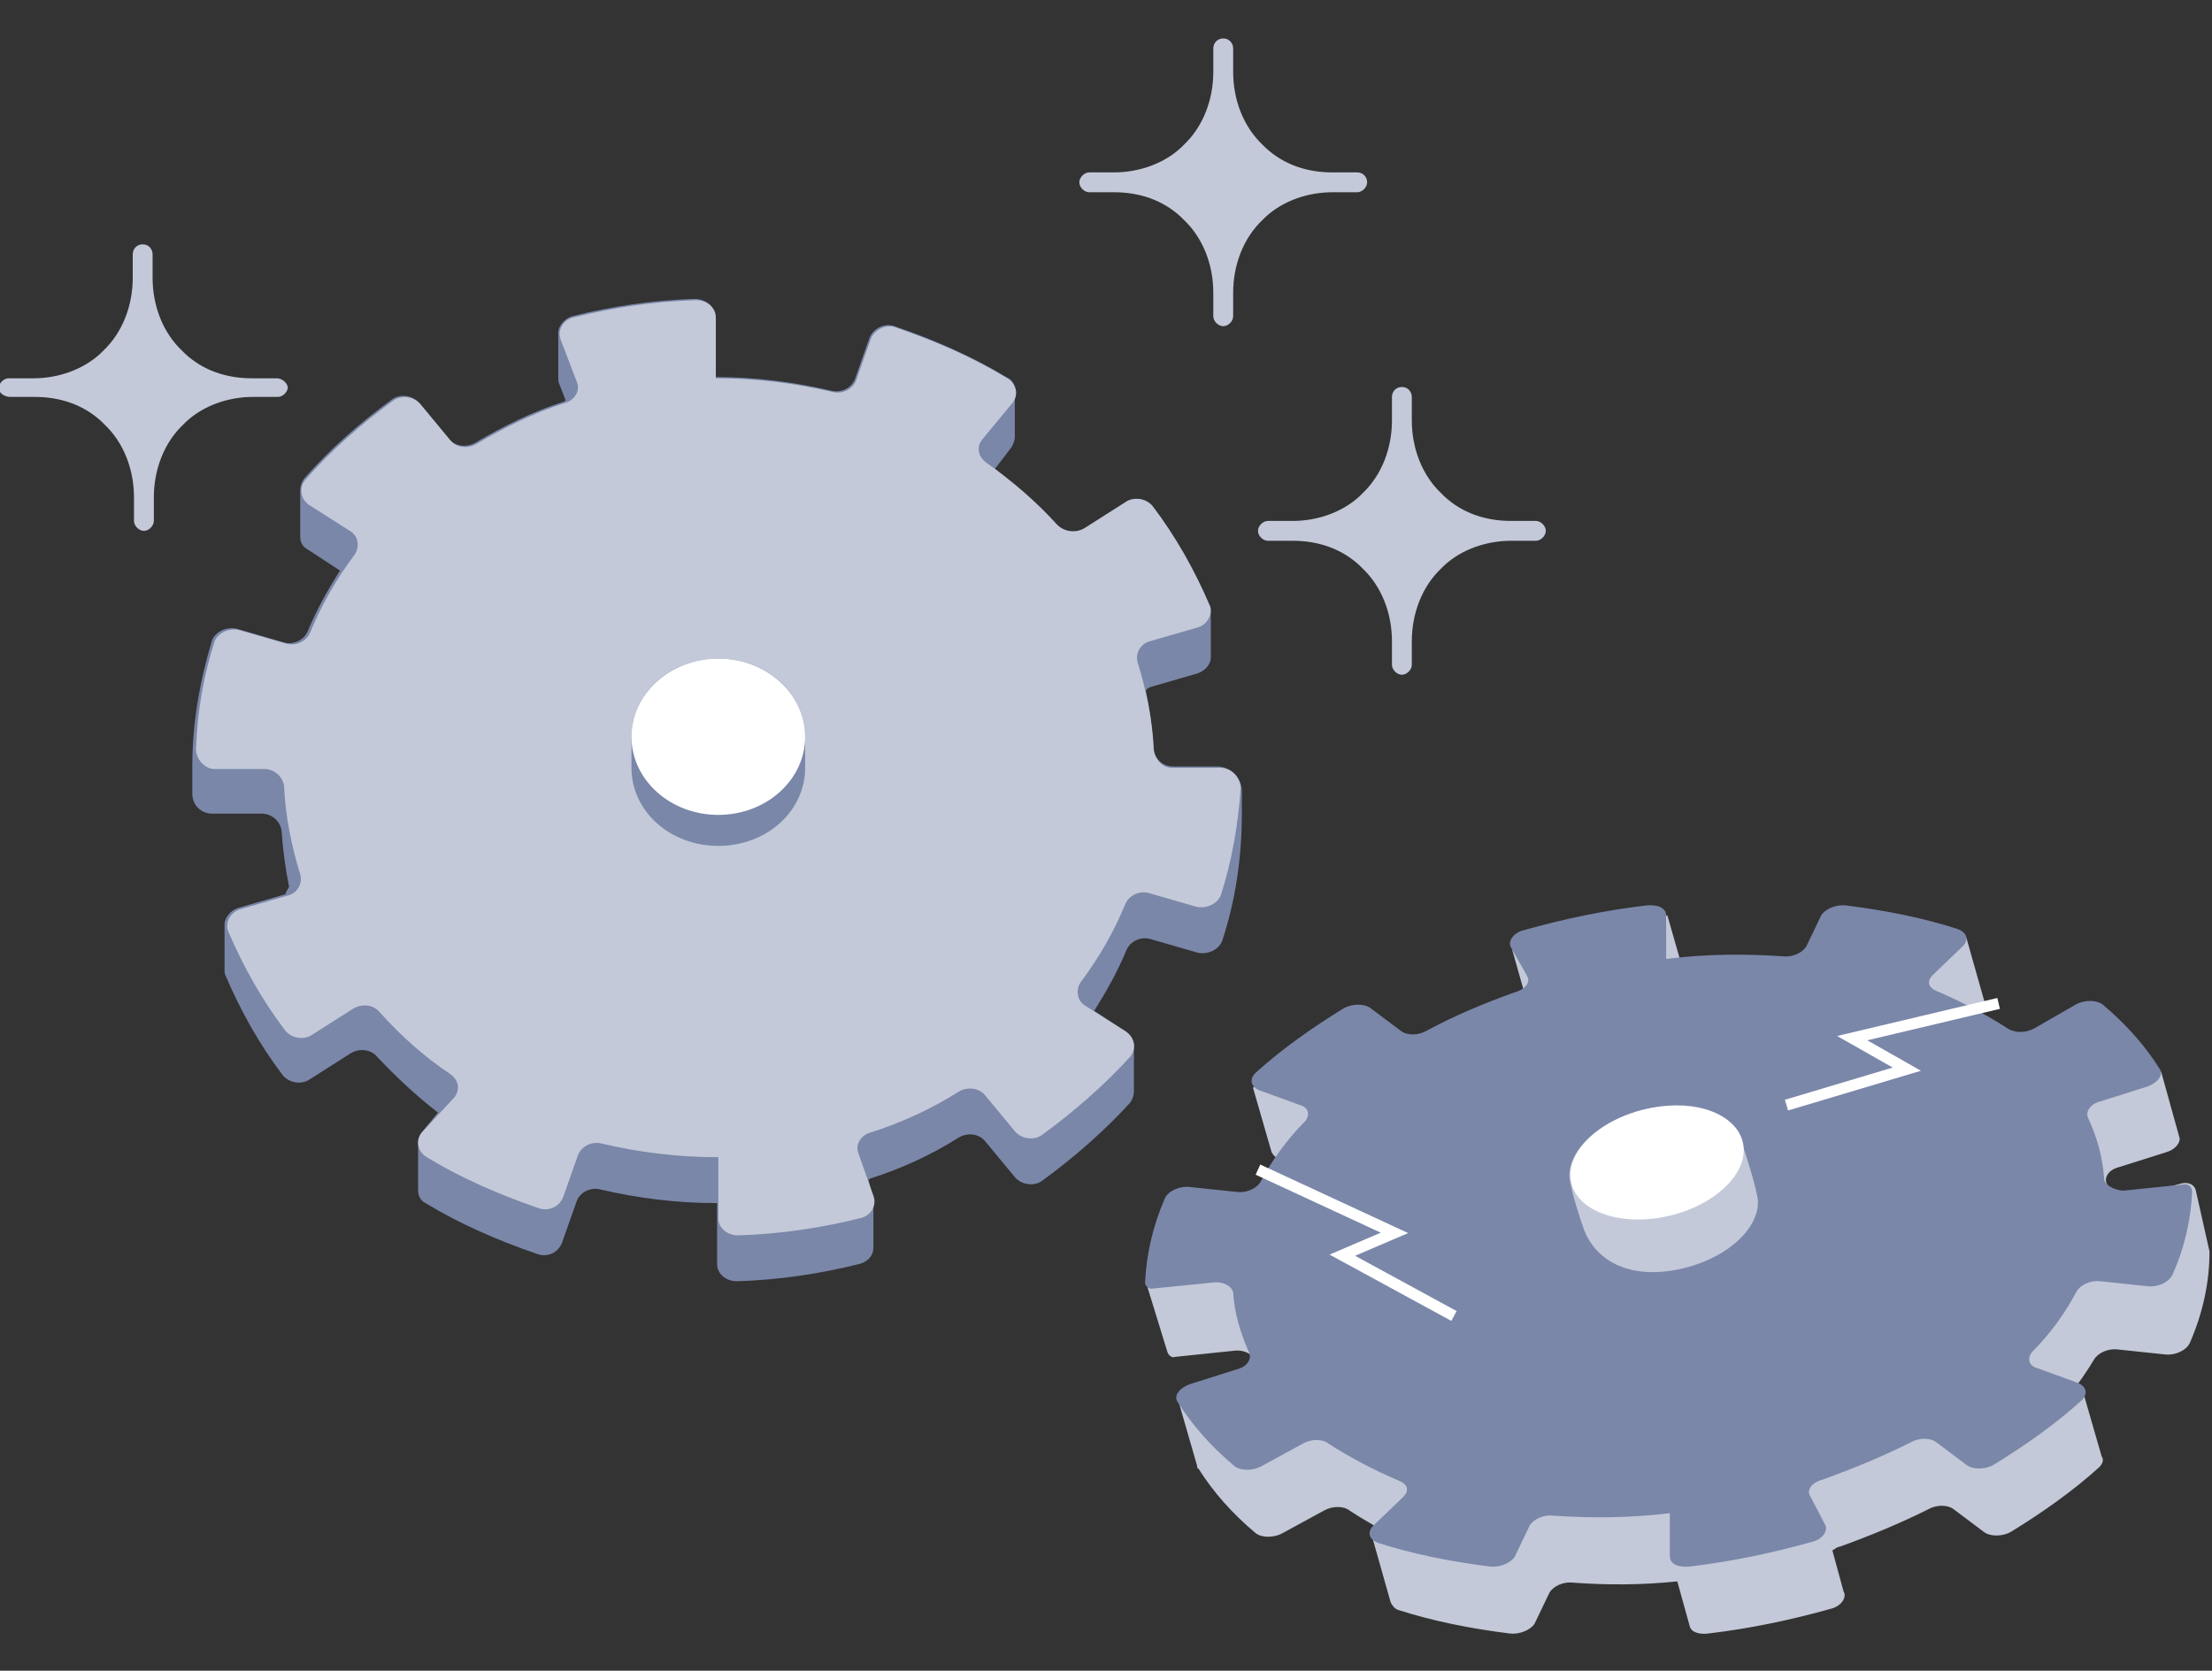
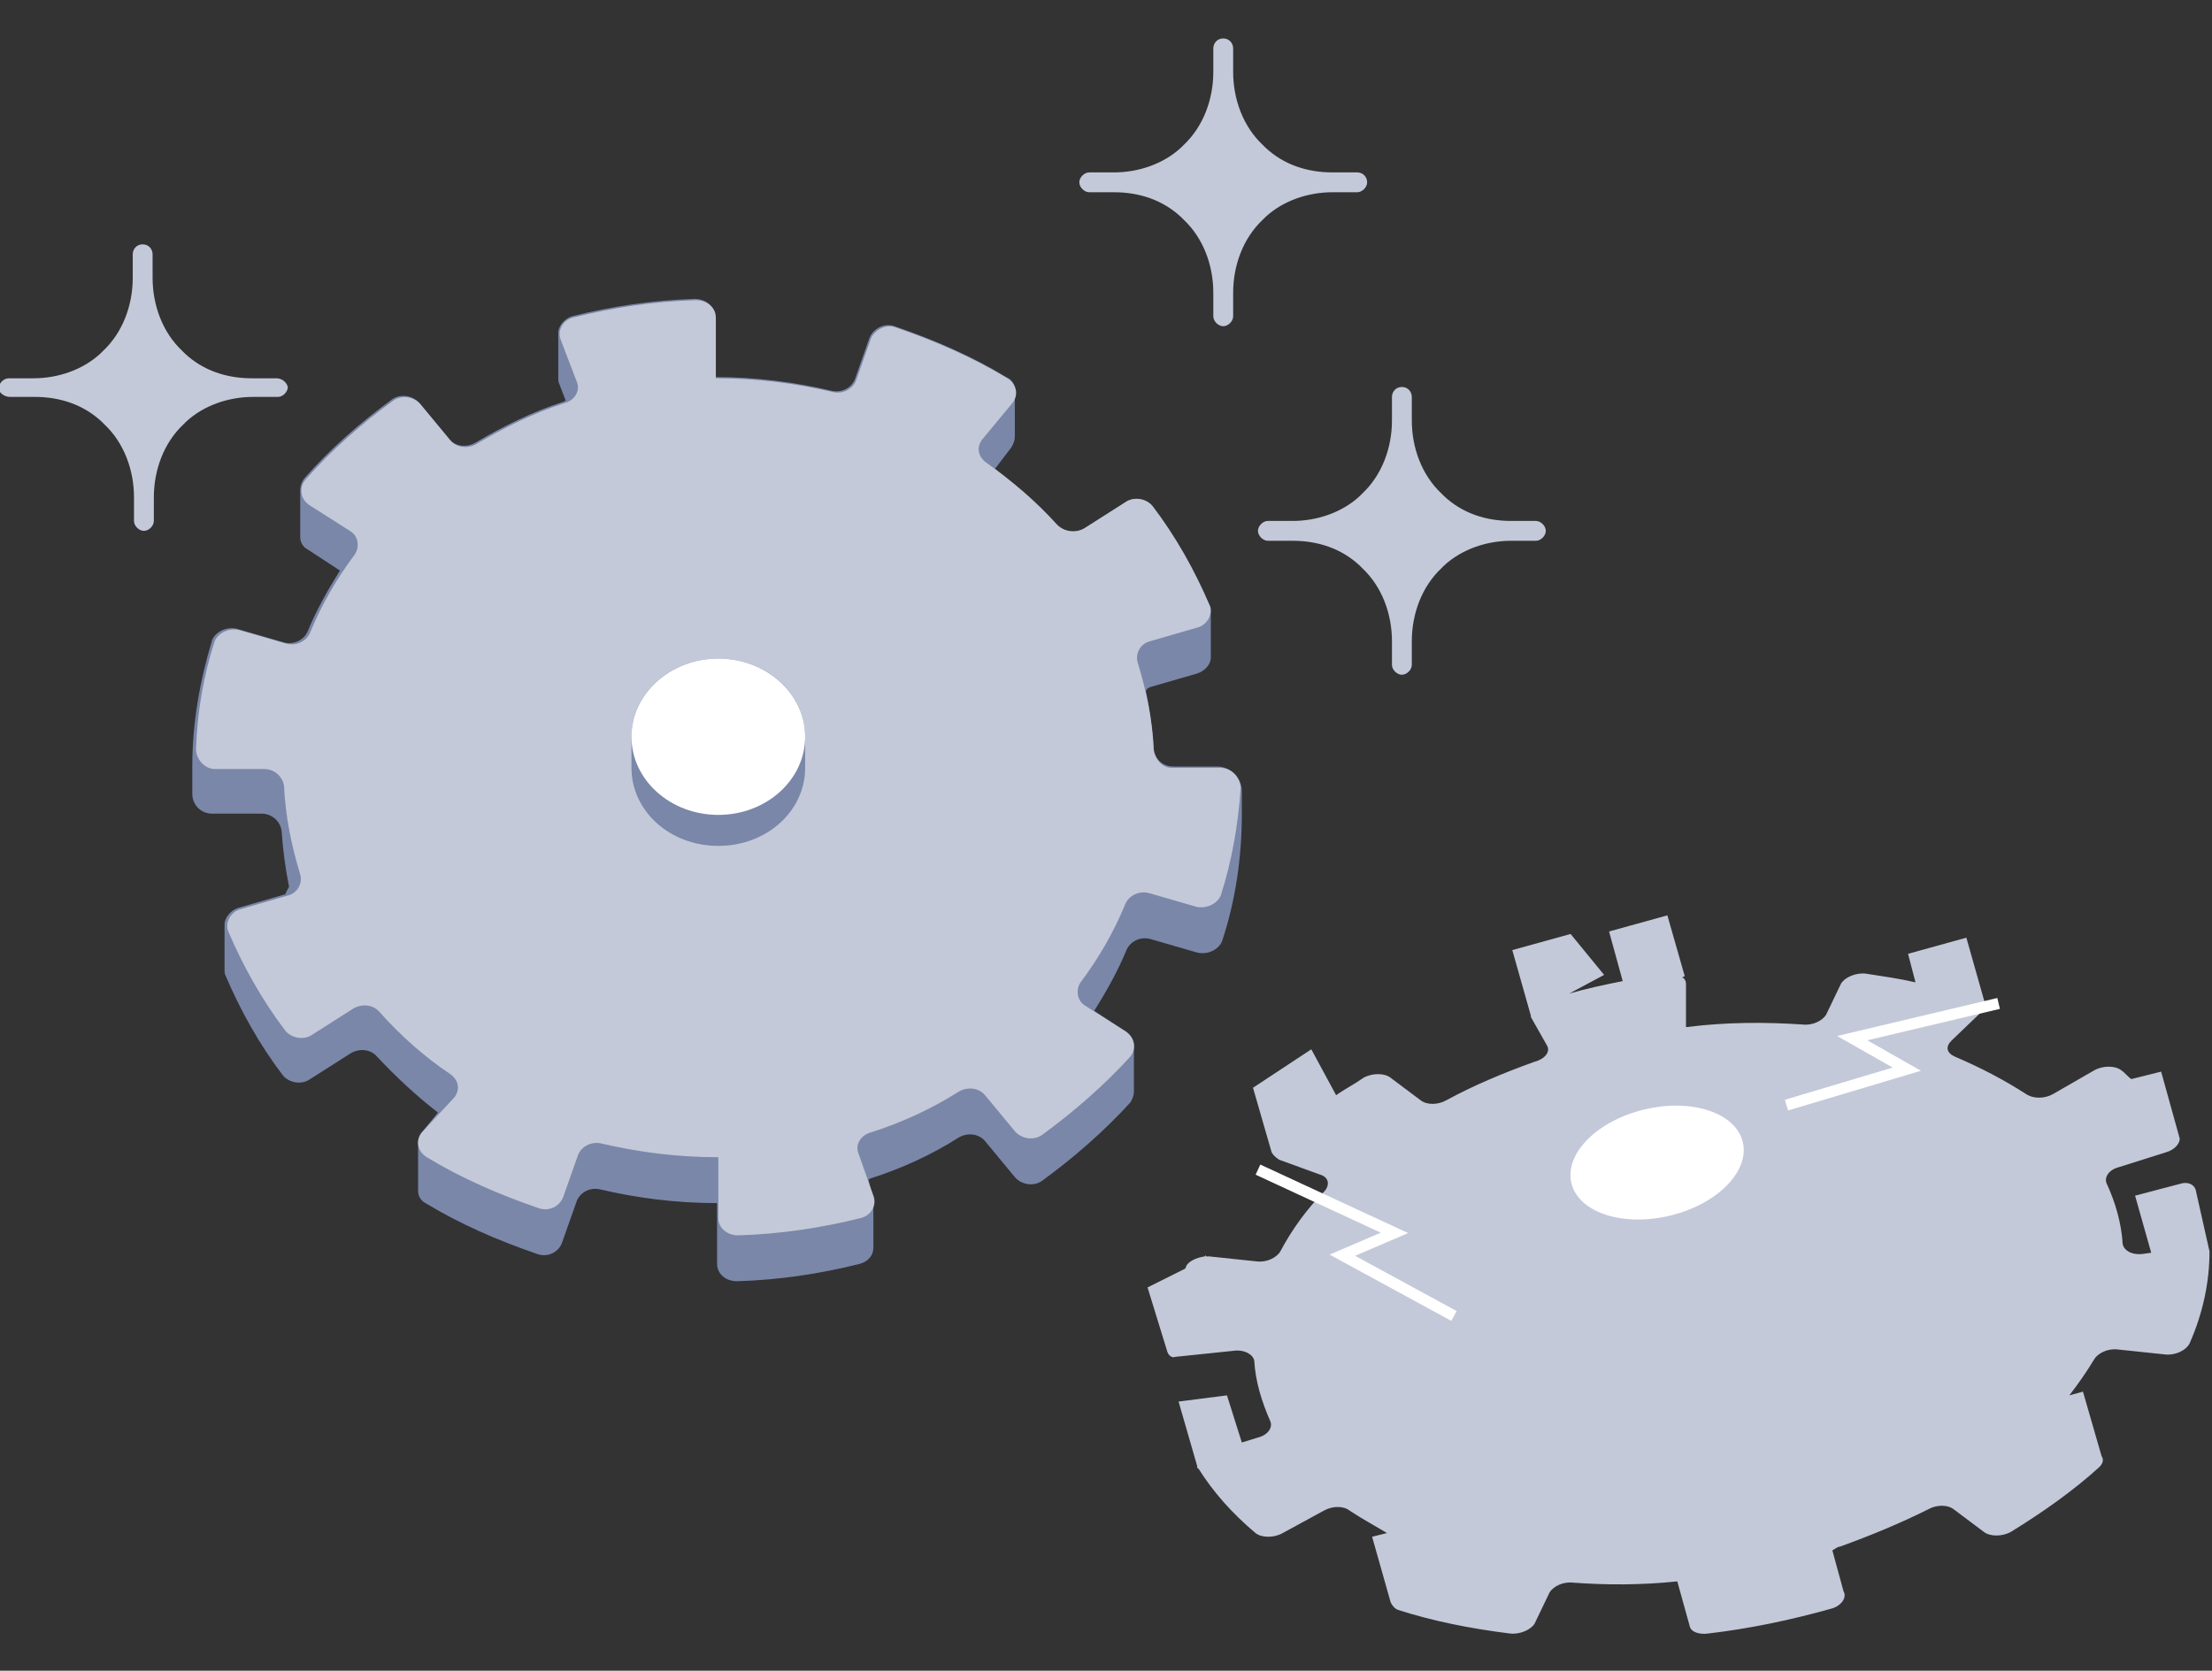
<svg xmlns="http://www.w3.org/2000/svg" version="1.1" id="_x30_2" x="0px" y="0px" viewBox="0 0 178.3 134.7" style="enable-background:new 0 0 178.3 134.7;" xml:space="preserve">
  <rect x="0" y="0" width="178.3" height="134.7" fill="#333333" stroke="none" />
  <style type="text/css">
	.st0{fill:#7A87A9;}
	.st1{fill:#C3C9D8;}
	.st2{fill:#FFFFFF;}
	.st3{fill:none;stroke:#FFFFFF;stroke-width:0.9;stroke-miterlimit:10;}
	.st4{fill:none;}
</style>
  <g>
    <path class="st0" d="M94.6,61.8c-0.9,0-1.5-0.6-1.6-1.4c-0.1-1.5-0.3-3.1-0.6-4.5c-0.1-0.3,0.1-0.4,0.3-0.5l3.8-1.1   c0.6-0.2,1.1-0.7,1.1-1.3h0v-3.8h0c0-0.1,0-0.3-0.1-0.4c-1.2-2.8-2.7-5.5-4.6-8c-0.5-0.6-1.5-0.8-2.2-0.3l-3.3,2.1   c-0.7,0.4-1.6,0.3-2.2-0.3c-1.5-1.6-3.2-3.1-5-4.5l1.3-1.7c0.2-0.3,0.3-0.6,0.3-0.9h0v-3.8h0c0-0.4-0.2-0.8-0.7-1   c-2.8-1.7-5.8-3-9-4.1c-0.8-0.3-1.7,0.2-2,0.9l-1.2,3.4c-0.3,0.7-1.1,1.1-1.9,0.9c-3-0.7-6.1-1.1-9.3-1.1c0,0-0.1,0-0.1,0l0-4.9   c0-0.8-0.7-1.4-1.6-1.4c-3.4,0.1-6.7,0.6-9.9,1.4c-0.6,0.2-1,0.7-1.1,1.2h0v0c0,0,0,0,0,0l0,3.8c0,0.2,0,0.3,0.1,0.5l0.5,1.3   c-0.1,0-0.1,0.1-0.2,0.1c-2.5,0.8-4.9,2-7.1,3.3c-0.7,0.4-1.6,0.3-2.1-0.3l-2.4-2.9c-0.5-0.6-1.5-0.8-2.2-0.3c-2.6,1.9-5,4-7.1,6.4   c-0.2,0.3-0.3,0.6-0.3,0.9h0l0,3.8h0c0,0.4,0.2,0.8,0.6,1l2.6,1.7c-1,1.6-1.9,3.2-2.6,4.9c-0.3,0.7-1.1,1.1-1.9,0.9l-3.8-1.1   c-0.8-0.2-1.7,0.2-2,0.9c-1,3.3-1.6,6.7-1.6,10.2h0l0,2.2c0,0.9,0.7,1.6,1.6,1.6l4,0c0.8,0,1.5,0.6,1.6,1.4c0.1,1.5,0.3,3,0.6,4.5   c-0.1,0.2-0.2,0.3-0.3,0.6l-3.8,1.1c-0.6,0.2-1,0.7-1.1,1.2h0l0,3.8l0,0c0,0.2,0,0.3,0.1,0.5c1.2,2.8,2.7,5.5,4.6,8   c0.5,0.6,1.5,0.8,2.2,0.3l3.3-2.1c0.7-0.4,1.6-0.3,2.1,0.3c1.5,1.6,3.1,3.1,4.9,4.5L34,91.3c-0.2,0.3-0.3,0.6-0.3,0.9h0l0,3.8l0,0   c0,0.4,0.2,0.8,0.6,1c2.8,1.7,5.8,3,9,4.1c0.8,0.3,1.7-0.1,2-0.9l1.2-3.4c0.3-0.7,1.1-1.1,1.9-0.9c3,0.7,6.1,1.1,9.4,1.1   c0,0,0,0,0,0l0,4.9c0,0.8,0.7,1.4,1.6,1.4c3.4-0.1,6.7-0.6,9.9-1.4c0.7-0.2,1.1-0.7,1.1-1.3h0v-3.8h0c0-0.1,0-0.3-0.1-0.4L70,95.1   c0.1,0,0.1-0.1,0.2-0.1c2.5-0.8,4.9-1.9,7.1-3.3c0.7-0.4,1.6-0.3,2.1,0.3l2.4,2.9c0.5,0.6,1.5,0.8,2.2,0.3c2.6-1.9,5-4,7.1-6.3   c0.2-0.3,0.3-0.6,0.3-0.9h0v-3.8h0c-0.1-0.4-0.3-0.7-0.6-1l-2.6-1.7c1-1.6,1.9-3.2,2.6-4.9c0.3-0.7,1.1-1.1,1.9-0.9l3.8,1.1   c0.8,0.2,1.7-0.2,2-0.9c1.1-3.3,1.6-6.8,1.6-10.3v0v-0.1v-1.7c0-1.1-0.9-2-2-2L94.6,61.8z" />
    <path class="st1" d="M93,60.5c-0.1-2.5-0.6-4.8-1.3-7.1c-0.2-0.7,0.2-1.5,1-1.7l3.8-1.1c0.8-0.2,1.3-1.1,1-1.8   c-1.2-2.8-2.7-5.5-4.6-8c-0.5-0.6-1.5-0.8-2.2-0.3l-3.3,2.1c-0.7,0.4-1.6,0.3-2.2-0.3c-1.7-1.9-3.6-3.5-5.7-5   c-0.7-0.5-0.8-1.3-0.3-1.9l2.4-2.9c0.5-0.6,0.4-1.5-0.4-2c-2.8-1.7-5.8-3-9-4.1c-0.8-0.3-1.7,0.2-2,0.9l-1.2,3.4   c-0.3,0.7-1.1,1.1-1.9,0.9c-3-0.7-6.1-1.1-9.3-1.1c0,0-0.1,0-0.1,0l0-4.9c0-0.8-0.7-1.4-1.6-1.4c-3.4,0.1-6.7,0.6-9.9,1.4   c-0.8,0.2-1.3,1-1,1.8l1.3,3.4c0.3,0.7-0.2,1.5-1,1.7c-2.5,0.8-4.9,2-7.1,3.3c-0.7,0.4-1.6,0.3-2.1-0.3l-2.4-2.9   c-0.5-0.6-1.5-0.8-2.2-0.3c-2.6,1.9-5,4-7.1,6.4c-0.5,0.6-0.4,1.5,0.3,2l3.3,2.1c0.7,0.4,0.8,1.3,0.4,1.9c-1.5,2-2.7,4.1-3.6,6.3   c-0.3,0.7-1.1,1.1-1.9,0.9l-3.8-1.1c-0.8-0.2-1.7,0.2-2,0.9c-0.9,2.8-1.4,5.7-1.5,8.7c0,0.8,0.7,1.6,1.5,1.6l4,0   c0.8,0,1.5,0.6,1.6,1.4c0.1,2.4,0.6,4.8,1.3,7.1c0.2,0.7-0.2,1.5-1,1.7l-3.8,1.1c-0.8,0.2-1.3,1.1-1,1.8c1.2,2.8,2.7,5.5,4.6,8   c0.5,0.6,1.5,0.8,2.2,0.3l3.3-2.1c0.7-0.4,1.6-0.3,2.1,0.3c1.7,1.9,3.6,3.6,5.7,5c0.7,0.5,0.8,1.3,0.3,1.9L34,91.3   c-0.5,0.6-0.4,1.5,0.4,2c2.8,1.7,5.8,3,9,4.1c0.8,0.3,1.7-0.1,2-0.9l1.2-3.4c0.3-0.7,1.1-1.1,1.9-0.9c3,0.7,6.1,1.1,9.4,1.1   c0,0,0,0,0,0l0,4.9c0,0.8,0.7,1.4,1.6,1.4c3.4-0.1,6.7-0.6,9.9-1.4c0.8-0.2,1.3-1,1-1.8L69.2,93c-0.3-0.7,0.2-1.5,1-1.7   c2.5-0.8,4.9-1.9,7.1-3.3c0.7-0.4,1.6-0.3,2.1,0.3l2.4,2.9c0.5,0.6,1.5,0.8,2.2,0.3c2.6-1.9,5-4,7.1-6.3c0.5-0.6,0.4-1.5-0.3-2   l-3.3-2.1c-0.7-0.4-0.8-1.3-0.4-1.9c1.5-2,2.7-4.1,3.6-6.3c0.3-0.7,1.1-1.1,1.9-0.9l3.8,1.1c0.8,0.2,1.7-0.2,2-0.9   c0.9-2.8,1.4-5.7,1.6-8.6c0-0.9-0.7-1.7-1.7-1.7l-3.9,0C93.7,61.9,93.1,61.2,93,60.5z" />
    <path class="st0" d="M64.9,59.4c0-3.5-3.1-6.3-7-6.3s-7,2.8-7,6.3c0,0.4,0,2.1,0,2.5c0,3.5,3.1,6.3,7,6.3s7-2.8,7-6.3   C64.9,61.5,64.9,59.8,64.9,59.4z" />
    <ellipse class="st2" cx="57.9" cy="59.4" rx="7" ry="6.3" />
    <path class="st1" d="M175.9,95.4l-3.8,1l1.3,4.6l-0.7,0.1c-0.9,0.1-1.5-0.3-1.6-0.8c-0.1-1.7-0.6-3.4-1.3-4.9   c-0.2-0.5,0.2-1.1,1-1.3l3.8-1.2c0.7-0.2,1.1-0.7,1.1-1.1l-1.5-5.4l-2.4,0.6c-0.3-0.2-0.5-0.5-0.8-0.7c-0.5-0.4-1.5-0.4-2.2,0   l-3.3,1.9c-0.7,0.4-1.6,0.4-2.2,0c-1.7-1.1-3.6-2.1-5.7-3c-0.7-0.3-0.8-0.8-0.3-1.3l2.4-2.3c0.2-0.2,0.3-0.5,0.3-0.7l0,0l0,0   c0,0,0,0,0,0l-1.5-5.3l-4.7,1.3l0.6,2.3c-1.3-0.3-2.7-0.5-4-0.7c-0.8-0.1-1.7,0.3-2,0.8l-1.2,2.5c-0.3,0.5-1.1,0.9-1.9,0.8   c-3-0.2-6.1-0.2-9.3,0.2c0,0-0.1,0-0.1,0l0-3.5c0-0.2-0.1-0.4-0.3-0.5l0.2-0.1l-1.4-4.9l-4.7,1.3l1.1,4c-1.5,0.3-2.9,0.6-4.3,1   l2.8-1.5l-2.7-3.3l-4.7,1.3l1.5,5.3l0,0c0,0,0,0.1,0,0.1l1.3,2.3c0.3,0.5-0.2,1.1-1,1.3c-2.5,0.9-4.9,1.9-7.1,3.1   c-0.7,0.4-1.6,0.4-2.1,0l-2.4-1.8c-0.5-0.4-1.5-0.4-2.2,0c-0.7,0.5-1.5,0.9-2.2,1.4l-2-3.7l-4.7,3.1l1.5,5.2c0,0,0,0,0,0l0,0l0,0   c0.1,0.2,0.3,0.4,0.6,0.6l3.3,1.2c0.7,0.2,0.8,0.8,0.4,1.3c-1.5,1.5-2.7,3.2-3.6,4.9c-0.3,0.5-1.1,0.9-1.9,0.8l-3.8-0.4   c-0.1,0-0.2,0-0.3,0l0-0.1l-0.1,0.1c-0.7,0.1-1.3,0.4-1.5,0.8c0,0.1,0,0.1-0.1,0.2l-3,1.5l1.6,5.2c0.1,0.3,0.4,0.5,0.6,0.4l4.8-0.5   c0.8-0.1,1.5,0.3,1.6,0.8c0.1,1.7,0.6,3.3,1.3,4.9c0.2,0.5-0.2,1.1-1,1.3l-1.3,0.4l-1.2-3.8l-3.9,0.5l1.5,5.2l0,0   c0,0.1,0,0.2,0.1,0.2c1.2,1.9,2.7,3.6,4.6,5.2c0.5,0.4,1.5,0.4,2.2,0l3.3-1.8c0.7-0.4,1.6-0.4,2.1,0c0.9,0.6,2,1.2,3,1.8l-1.2,0.3   l1.5,5.3l0,0c0.1,0.2,0.3,0.5,0.6,0.6c2.8,0.9,5.8,1.5,9,1.9c0.8,0.1,1.7-0.3,2-0.8l1.2-2.5c0.3-0.5,1.1-0.9,1.9-0.8   c2.7,0.2,5.5,0.2,8.4-0.1l1,3.6l0,0c0.1,0.5,0.8,0.7,1.5,0.6c3.4-0.4,6.7-1.1,9.9-2c0.8-0.2,1.3-0.9,1-1.4l-0.9-3.3   c0.2-0.1,0.4-0.3,0.6-0.3c2.5-0.9,4.9-1.9,7.1-3c0.7-0.4,1.6-0.4,2.1,0l2.4,1.8c0.5,0.4,1.5,0.4,2.2,0c2.6-1.6,5-3.3,7.1-5.2   c0.3-0.3,0.4-0.6,0.2-0.9l-1.5-5.2l-1.1,0.3c0.7-0.9,1.4-1.9,2-2.9c0.3-0.5,1.1-0.9,1.9-0.8l3.8,0.4c0.8,0.1,1.7-0.3,2-0.9   c1.1-2.5,1.6-5,1.6-7.4L177,96C176.9,95.5,176.4,95.3,175.9,95.4z" />
-     <path class="st0" d="M169.6,95c-0.1-1.7-0.6-3.4-1.3-4.9c-0.2-0.5,0.2-1.1,1-1.3l3.8-1.2c0.8-0.3,1.3-0.9,1-1.4   c-1.2-1.9-2.7-3.6-4.6-5.2c-0.5-0.4-1.5-0.4-2.2,0l-3.3,1.9c-0.7,0.4-1.6,0.4-2.2,0c-1.7-1.1-3.6-2.1-5.7-3   c-0.7-0.3-0.8-0.8-0.3-1.3l2.4-2.3c0.5-0.5,0.4-1.1-0.4-1.4c-2.8-0.9-5.8-1.5-9-1.9c-0.8-0.1-1.7,0.3-2,0.8l-1.2,2.5   c-0.3,0.5-1.1,0.9-1.9,0.8c-3-0.2-6.1-0.2-9.3,0.2c0,0-0.1,0-0.1,0l0-3.5c0-0.6-0.7-0.9-1.6-0.8c-3.4,0.4-6.7,1.1-9.9,2   c-0.8,0.2-1.3,0.9-1,1.4l1.3,2.3c0.3,0.5-0.2,1.1-1,1.3c-2.5,0.9-4.9,1.9-7.1,3.1c-0.7,0.4-1.6,0.4-2.1,0l-2.4-1.8   c-0.5-0.4-1.5-0.4-2.2,0c-2.6,1.6-5,3.3-7.1,5.2c-0.5,0.5-0.4,1.1,0.3,1.4l3.3,1.2c0.7,0.2,0.8,0.8,0.4,1.3   c-1.5,1.5-2.7,3.2-3.6,4.9c-0.3,0.5-1.1,0.9-1.9,0.8l-3.8-0.4c-0.8-0.1-1.7,0.3-2,0.9c-1,2.3-1.5,4.6-1.6,6.8   c0,0.3,0.3,0.5,0.5,0.5l5-0.5c0.8-0.1,1.5,0.3,1.6,0.8c0.1,1.7,0.6,3.3,1.3,4.9c0.2,0.5-0.2,1.1-1,1.3l-3.8,1.2   c-0.8,0.3-1.3,0.9-1,1.4c1.2,1.9,2.7,3.6,4.6,5.2c0.5,0.4,1.5,0.4,2.2,0l3.3-1.8c0.7-0.4,1.6-0.4,2.1,0c1.7,1.1,3.6,2.1,5.7,3   c0.7,0.3,0.8,0.8,0.3,1.3l-2.4,2.3c-0.5,0.5-0.4,1.1,0.4,1.4c2.8,0.9,5.8,1.5,9,1.9c0.8,0.1,1.7-0.3,2-0.8l1.2-2.5   c0.3-0.5,1.1-0.9,1.9-0.8c3,0.2,6.1,0.2,9.4-0.2c0,0,0,0,0,0l0,3.5c0,0.6,0.7,0.9,1.6,0.8c3.4-0.4,6.7-1.1,9.9-2   c0.8-0.2,1.3-0.9,1-1.4l-1.2-2.3c-0.3-0.5,0.2-1.1,1-1.3c2.5-0.9,4.9-1.9,7.1-3c0.7-0.4,1.6-0.4,2.1,0l2.4,1.8   c0.5,0.4,1.5,0.4,2.2,0c2.6-1.6,5-3.3,7.1-5.2c0.5-0.5,0.4-1.1-0.3-1.4l-3.3-1.2c-0.7-0.2-0.8-0.8-0.4-1.3c1.5-1.5,2.7-3.2,3.6-4.9   c0.3-0.5,1.1-0.9,1.9-0.8l3.8,0.4c0.8,0.1,1.7-0.3,2-0.9c1-2.2,1.5-4.5,1.6-6.7c0-0.4-0.3-0.7-0.7-0.6l-4.9,0.5   C170.3,95.9,169.6,95.5,169.6,95z" />
    <path class="st1" d="M140.3,91.8c-0.6-1.9-3.3-3.2-7.1-2.5c-3.8,0.7-6.8,3.2-6.7,5.6c0.1,1,0.9,3.5,1.2,4.3   c0.9,2.3,3.4,3.9,7.3,3.2c3.9-0.7,6.8-3.2,6.7-5.6C141.6,95.8,140.7,93,140.3,91.8z" />
    <ellipse transform="matrix(0.973 -0.233 0.233 0.973 -18.157 33.668)" class="st2" cx="133.5" cy="93.7" rx="7.1" ry="4.4" />
    <polyline class="st3" points="161.1,80.9 149.3,83.7 153.7,86.2 144,89.1  " />
    <polyline class="st3" points="101.4,94.3 112.4,99.4 108.2,101.2 117.2,106.1  " />
    <path class="st1" d="M22.3,30.5l-2,0c-2,0-3.9-0.6-5.4-2c-0.1-0.1-0.1-0.1-0.2-0.2c-1.6-1.5-2.4-3.7-2.4-5.9l0-1.9   c0-0.4-0.3-0.8-0.8-0.8c-0.5,0-0.8,0.4-0.8,0.8l0,1.9c0,2.2-0.8,4.4-2.4,5.9c-0.1,0.1-0.1,0.1-0.2,0.2c-1.4,1.3-3.4,2-5.4,2l-2,0   c-0.4,0-0.8,0.4-0.8,0.8S0.4,32,0.8,32l2,0c2,0,3.9,0.6,5.4,2c0.1,0.1,0.1,0.1,0.2,0.2c1.6,1.5,2.4,3.7,2.4,5.9c0,1,0,1.9,0,1.9   c0,0.4,0.4,0.8,0.8,0.8s0.8-0.4,0.8-0.8l0-1.9c0-2.2,0.8-4.4,2.4-5.9c0.1-0.1,0.1-0.1,0.2-0.2c1.4-1.3,3.4-2,5.4-2l2,0   c0.4,0,0.8-0.4,0.8-0.8C23.1,30.8,22.7,30.5,22.3,30.5z" />
    <path class="st1" d="M123.8,42l-2,0c-2,0-3.9-0.6-5.4-2c-0.1-0.1-0.1-0.1-0.2-0.2c-1.6-1.5-2.4-3.7-2.4-5.9l0-1.9   c0-0.4-0.3-0.8-0.8-0.8s-0.8,0.4-0.8,0.8l0,1.9c0,2.2-0.8,4.4-2.4,5.9c-0.1,0.1-0.1,0.1-0.2,0.2c-1.4,1.3-3.4,2-5.4,2l-2,0   c-0.4,0-0.8,0.4-0.8,0.8c0,0.4,0.4,0.8,0.8,0.8l2,0c2,0,3.9,0.6,5.4,2c0.1,0.1,0.1,0.1,0.2,0.2c1.6,1.5,2.4,3.7,2.4,5.9   c0,1,0,1.9,0,1.9c0,0.4,0.4,0.8,0.8,0.8s0.8-0.4,0.8-0.8l0-1.9c0-2.2,0.8-4.4,2.4-5.9c0.1-0.1,0.1-0.1,0.2-0.2c1.4-1.3,3.4-2,5.4-2   l2,0c0.4,0,0.8-0.4,0.8-0.8S124.2,42,123.8,42z" />
    <path class="st1" d="M109.4,13.9l-2,0c-2,0-3.9-0.6-5.4-2c-0.1-0.1-0.1-0.1-0.2-0.2c-1.6-1.5-2.4-3.7-2.4-5.9l0-1.9   c0-0.4-0.3-0.8-0.8-0.8s-0.8,0.4-0.8,0.8l0,1.9c0,2.2-0.8,4.4-2.4,5.9c-0.1,0.1-0.1,0.1-0.2,0.2c-1.4,1.3-3.4,2-5.4,2l-2,0   c-0.4,0-0.8,0.4-0.8,0.8c0,0.4,0.4,0.8,0.8,0.8l2,0c2,0,3.9,0.6,5.4,2c0.1,0.1,0.1,0.1,0.2,0.2c1.6,1.5,2.4,3.7,2.4,5.9   c0,1,0,1.9,0,1.9c0,0.4,0.4,0.8,0.8,0.8s0.8-0.4,0.8-0.8l0-1.9c0-2.2,0.8-4.4,2.4-5.9c0.1-0.1,0.1-0.1,0.2-0.2c1.4-1.3,3.4-2,5.4-2   l2,0c0.4,0,0.8-0.4,0.8-0.8S109.9,13.9,109.4,13.9z" />
  </g>
  <rect class="st4" width="178.3" height="134.7" />
</svg>